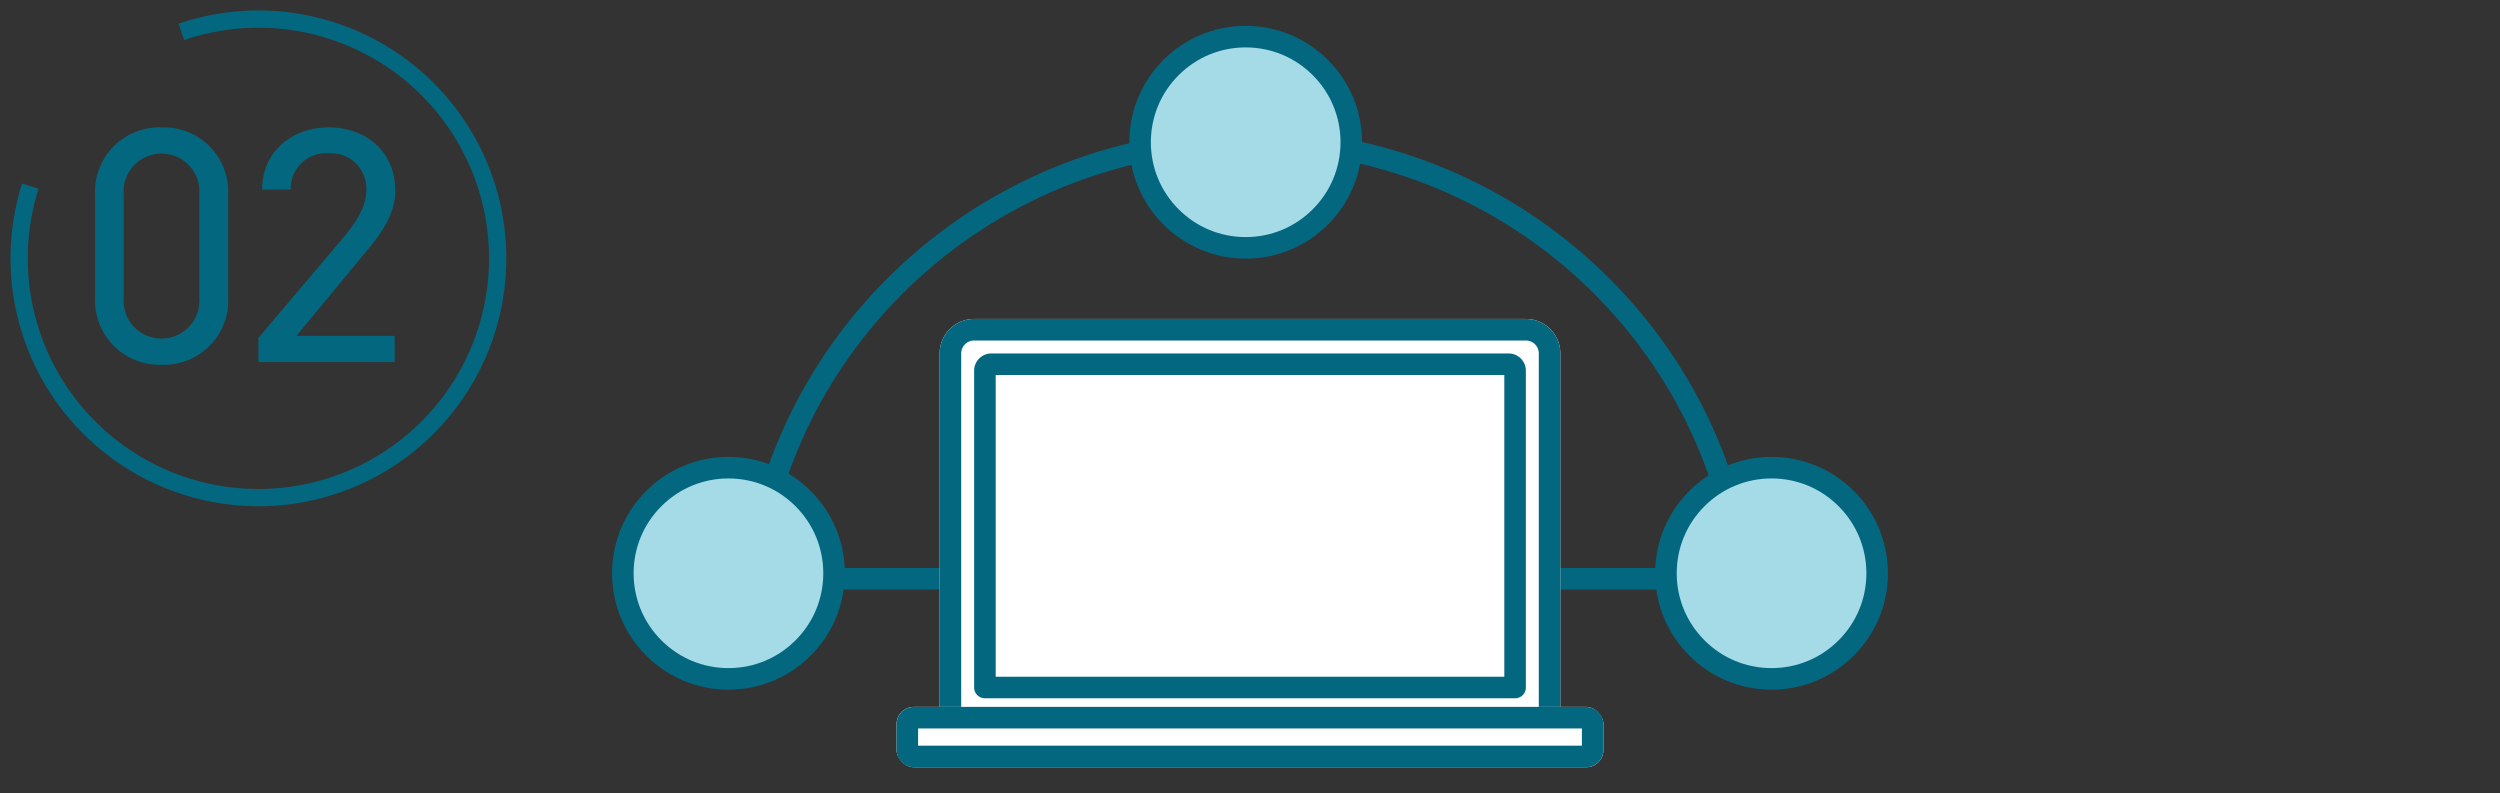
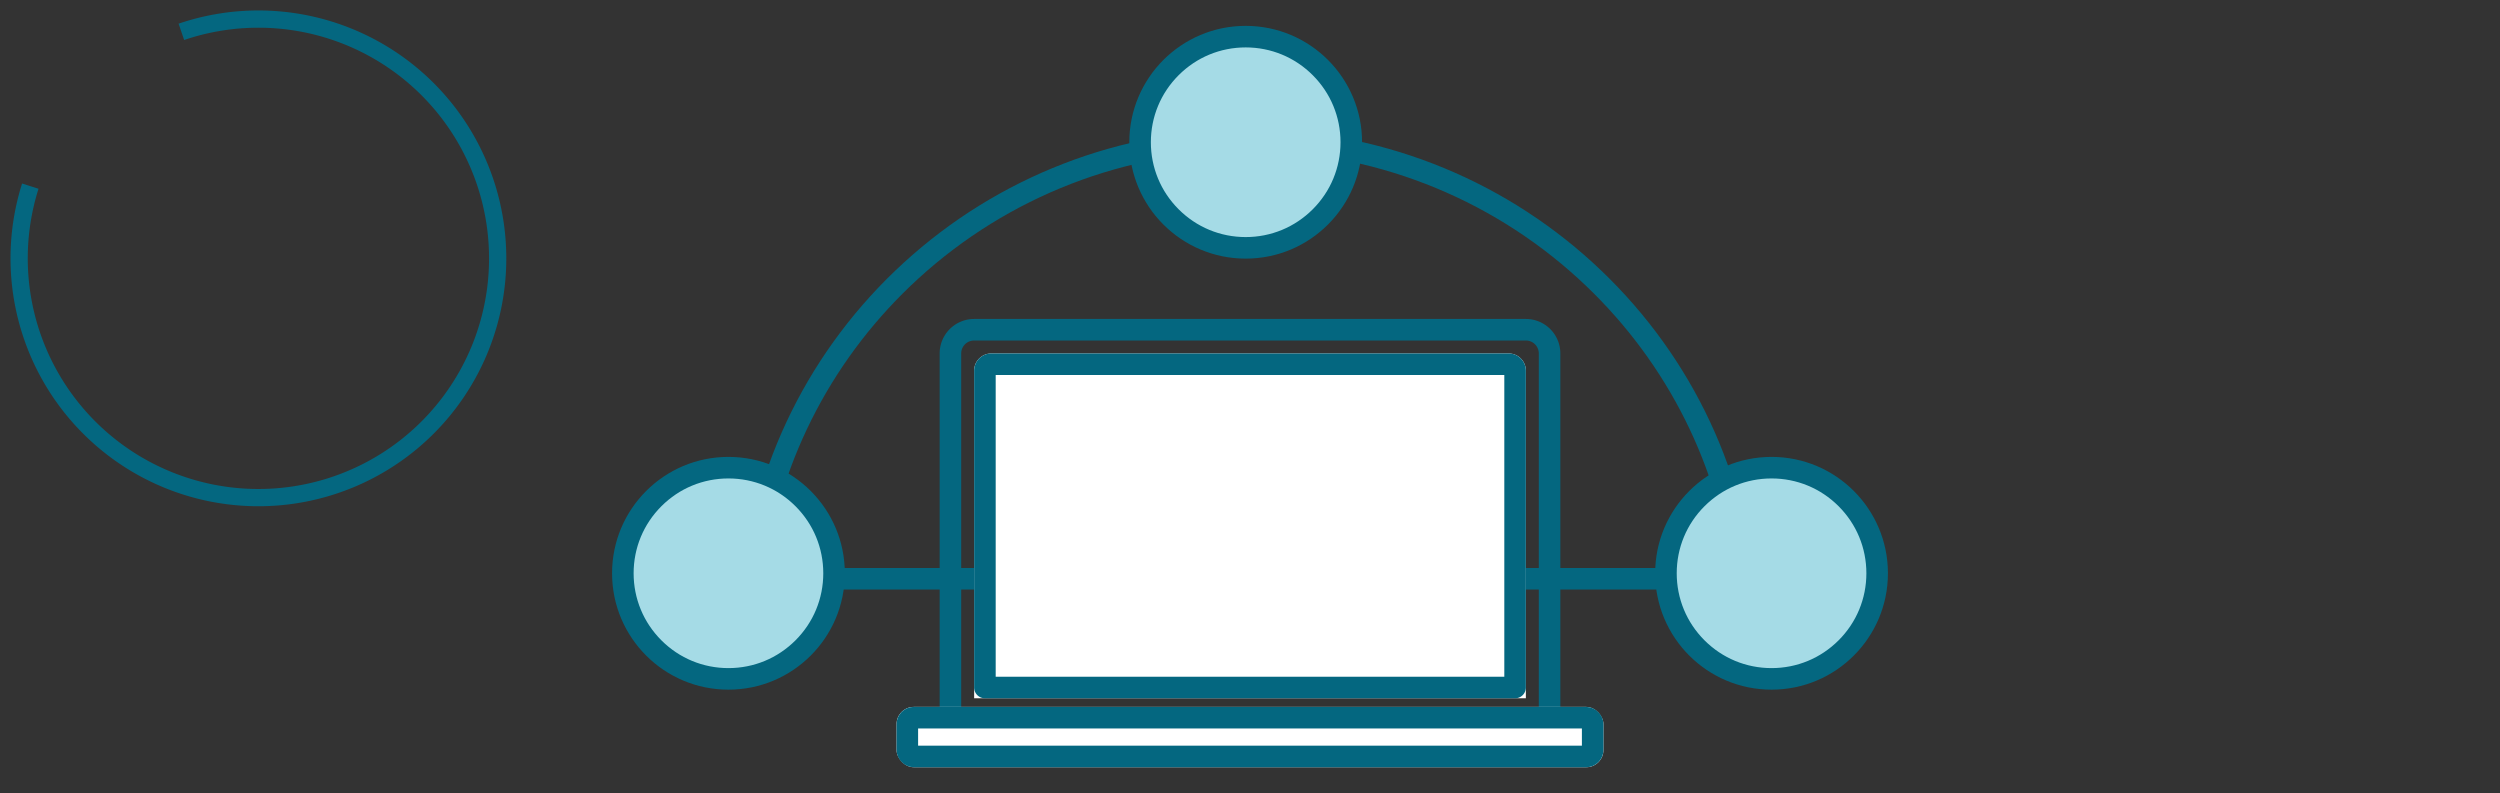
<svg xmlns="http://www.w3.org/2000/svg" width="290" height="92" viewBox="0 0 290 92">
  <rect x="0" y="0" width="290" height="92" fill="#333333" stroke="none" />
  <defs>
    <clipPath id="a">
      <rect width="60" height="60" fill="none" />
    </clipPath>
  </defs>
  <g transform="translate(-15 -1248)">
    <rect width="290" height="92" transform="translate(15 1248)" fill="rgba(52,52,52,0)" />
    <g transform="translate(-148 271)">
      <g transform="translate(163 977)">
        <g clip-path="url(#a)">
          <path d="M19.824,2.477A27.755,27.755,0,1,1,2.3,20.377" transform="translate(1.215 1.215)" fill="none" stroke="#046780" stroke-miterlimit="10" stroke-width="2" />
        </g>
      </g>
-       <path d="M17.472-19.461A7.459,7.459,0,0,0,9.75-27.222a7.469,7.469,0,0,0-7.722,7.8V-7.488A7.469,7.469,0,0,0,9.75.312a7.459,7.459,0,0,0,7.722-7.761Zm-3.354,0V-7.449A4.383,4.383,0,0,1,9.75-2.73,4.39,4.39,0,0,1,5.343-7.449V-19.461A4.39,4.39,0,0,1,9.75-24.18,4.383,4.383,0,0,1,14.118-19.461ZM36.777-3.042H25.389l7.41-8.97c1.716-2.067,4.056-4.641,4.056-7.839,0-4.6-3.432-7.371-7.722-7.371-4.212,0-7.722,2.769-7.722,7.215h3.315a4.1,4.1,0,0,1,4.407-4.212A4.107,4.107,0,0,1,33.5-20.007c0,2.028-1.209,3.861-3.042,6.006L20.982-2.808V0h15.8Z" transform="translate(172 1019)" fill="#046780" />
    </g>
    <g transform="translate(-651 208)">
      <g transform="translate(3222.802 1055)" fill="none" stroke-linejoin="bevel">
        <path d="M-2353.2,53.387h-117.6a58.264,58.264,0,0,1,18.837-37.913A59.1,59.1,0,0,1-2412,0a59.1,59.1,0,0,1,39.964,15.472A58.267,58.267,0,0,1-2353.2,53.386Z" stroke="none" />
        <path d="M -2355.997 50.886 C -2357.782 38.025 -2364.011 26.191 -2373.722 17.318 C -2384.18 7.762 -2397.774 2.5 -2412 2.5 C -2426.225 2.5 -2439.82 7.762 -2450.278 17.318 C -2459.989 26.191 -2466.218 38.025 -2468.002 50.886 L -2355.997 50.886 M -2353.197 53.387 L -2353.197 53.386 L -2353.197 53.387 Z M -2353.197 53.386 L -2470.802 53.386 C -2469.509 38.854 -2462.819 25.39 -2451.964 15.472 C -2441.044 5.495 -2426.851 9.646606486057863e-06 -2412 9.646606486057863e-06 C -2397.149 9.646606486057863e-06 -2382.956 5.495 -2372.035 15.472 C -2361.18 25.39 -2354.49 38.855 -2353.197 53.386 Z" stroke="none" fill="#046780" />
      </g>
      <g transform="translate(858 1093)" fill="#a5dbe6">
        <path d="M 13.5 25.75 C 10.228 25.75 7.152 24.476 4.838 22.162 C 2.524 19.848 1.25 16.772 1.25 13.5 C 1.25 10.228 2.524 7.152 4.838 4.838 C 7.152 2.524 10.228 1.25 13.5 1.25 C 16.772 1.25 19.848 2.524 22.162 4.838 C 24.476 7.152 25.75 10.228 25.75 13.5 C 25.75 16.772 24.476 19.848 22.162 22.162 C 19.848 24.476 16.772 25.75 13.5 25.75 Z" stroke="none" />
        <path d="M 13.5 2.5 C 10.562 2.5 7.799 3.644 5.722 5.722 C 3.644 7.799 2.5 10.562 2.5 13.5 C 2.5 16.438 3.644 19.201 5.722 21.278 C 7.799 23.356 10.562 24.5 13.5 24.5 C 16.438 24.5 19.201 23.356 21.278 21.278 C 23.356 19.201 24.5 16.438 24.5 13.5 C 24.5 10.562 23.356 7.799 21.278 5.722 C 19.201 3.644 16.438 2.5 13.5 2.5 M 13.5 0 C 20.956 0 27 6.044 27 13.5 C 27 20.956 20.956 27 13.5 27 C 6.044 27 0 20.956 0 13.5 C 0 6.044 6.044 0 13.5 0 Z" stroke="none" fill="#046780" />
      </g>
      <g transform="translate(737 1093)" fill="#a5dbe6">
        <path d="M 13.5 25.75 C 10.228 25.75 7.152 24.476 4.838 22.162 C 2.524 19.848 1.25 16.772 1.25 13.5 C 1.25 10.228 2.524 7.152 4.838 4.838 C 7.152 2.524 10.228 1.25 13.5 1.25 C 16.772 1.25 19.848 2.524 22.162 4.838 C 24.476 7.152 25.75 10.228 25.75 13.5 C 25.75 16.772 24.476 19.848 22.162 22.162 C 19.848 24.476 16.772 25.75 13.5 25.75 Z" stroke="none" />
        <path d="M 13.5 2.5 C 10.562 2.5 7.799 3.644 5.722 5.722 C 3.644 7.799 2.5 10.562 2.5 13.5 C 2.5 16.438 3.644 19.201 5.722 21.278 C 7.799 23.356 10.562 24.5 13.5 24.5 C 16.438 24.5 19.201 23.356 21.278 21.278 C 23.356 19.201 24.5 16.438 24.5 13.5 C 24.5 10.562 23.356 7.799 21.278 5.722 C 19.201 3.644 16.438 2.5 13.5 2.5 M 13.5 0 C 20.956 0 27 6.044 27 13.5 C 27 20.956 20.956 27 13.5 27 C 6.044 27 0 20.956 0 13.5 C 0 6.044 6.044 0 13.5 0 Z" stroke="none" fill="#046780" />
      </g>
      <g transform="translate(797 1043)" fill="#a5dbe6">
        <path d="M 13.5 25.75 C 10.228 25.75 7.152 24.476 4.838 22.162 C 2.524 19.848 1.25 16.772 1.25 13.5 C 1.25 10.228 2.524 7.152 4.838 4.838 C 7.152 2.524 10.228 1.25 13.5 1.25 C 16.772 1.25 19.848 2.524 22.162 4.838 C 24.476 7.152 25.75 10.228 25.75 13.5 C 25.75 16.772 24.476 19.848 22.162 22.162 C 19.848 24.476 16.772 25.75 13.5 25.75 Z" stroke="none" />
        <path d="M 13.5 2.5 C 10.562 2.5 7.799 3.644 5.722 5.722 C 3.644 7.799 2.5 10.562 2.5 13.5 C 2.5 16.438 3.644 19.201 5.722 21.278 C 7.799 23.356 10.562 24.5 13.5 24.5 C 16.438 24.5 19.201 23.356 21.278 21.278 C 23.356 19.201 24.5 16.438 24.5 13.5 C 24.5 10.562 23.356 7.799 21.278 5.722 C 19.201 3.644 16.438 2.5 13.5 2.5 M 13.5 0 C 20.956 0 27 6.044 27 13.5 C 27 20.956 20.956 27 13.5 27 C 6.044 27 0 20.956 0 13.5 C 0 6.044 6.044 0 13.5 0 Z" stroke="none" fill="#046780" />
      </g>
      <g transform="translate(11 -4)">
        <g transform="translate(764 1081)" fill="#fff" stroke="#046780" stroke-linejoin="round" stroke-width="2.5">
-           <path d="M4,0H68a4,4,0,0,1,4,4V48a0,0,0,0,1,0,0H0a0,0,0,0,1,0,0V4A4,4,0,0,1,4,0Z" stroke="none" />
          <path d="M4,1.25H68A2.75,2.75,0,0,1,70.75,4V46.75a0,0,0,0,1,0,0H1.25a0,0,0,0,1,0,0V4A2.75,2.75,0,0,1,4,1.25Z" fill="none" />
        </g>
        <g transform="translate(768 1085)" fill="#fff" stroke="#046780" stroke-linejoin="round" stroke-width="2.5">
          <path d="M2,0H62a2,2,0,0,1,2,2V40a0,0,0,0,1,0,0H0a0,0,0,0,1,0,0V2A2,2,0,0,1,2,0Z" stroke="none" />
          <path d="M2,1.25H62a.75.75,0,0,1,.75.75V38.75a0,0,0,0,1,0,0H1.25a0,0,0,0,1,0,0V2A.75.75,0,0,1,2,1.25Z" fill="none" />
        </g>
        <g transform="translate(759 1126)" fill="#fff" stroke="#046780" stroke-linejoin="round" stroke-width="2.5">
          <rect width="82" height="7" rx="2" stroke="none" />
          <rect x="1.25" y="1.25" width="79.5" height="4.5" rx="0.75" fill="none" />
        </g>
      </g>
    </g>
  </g>
</svg>